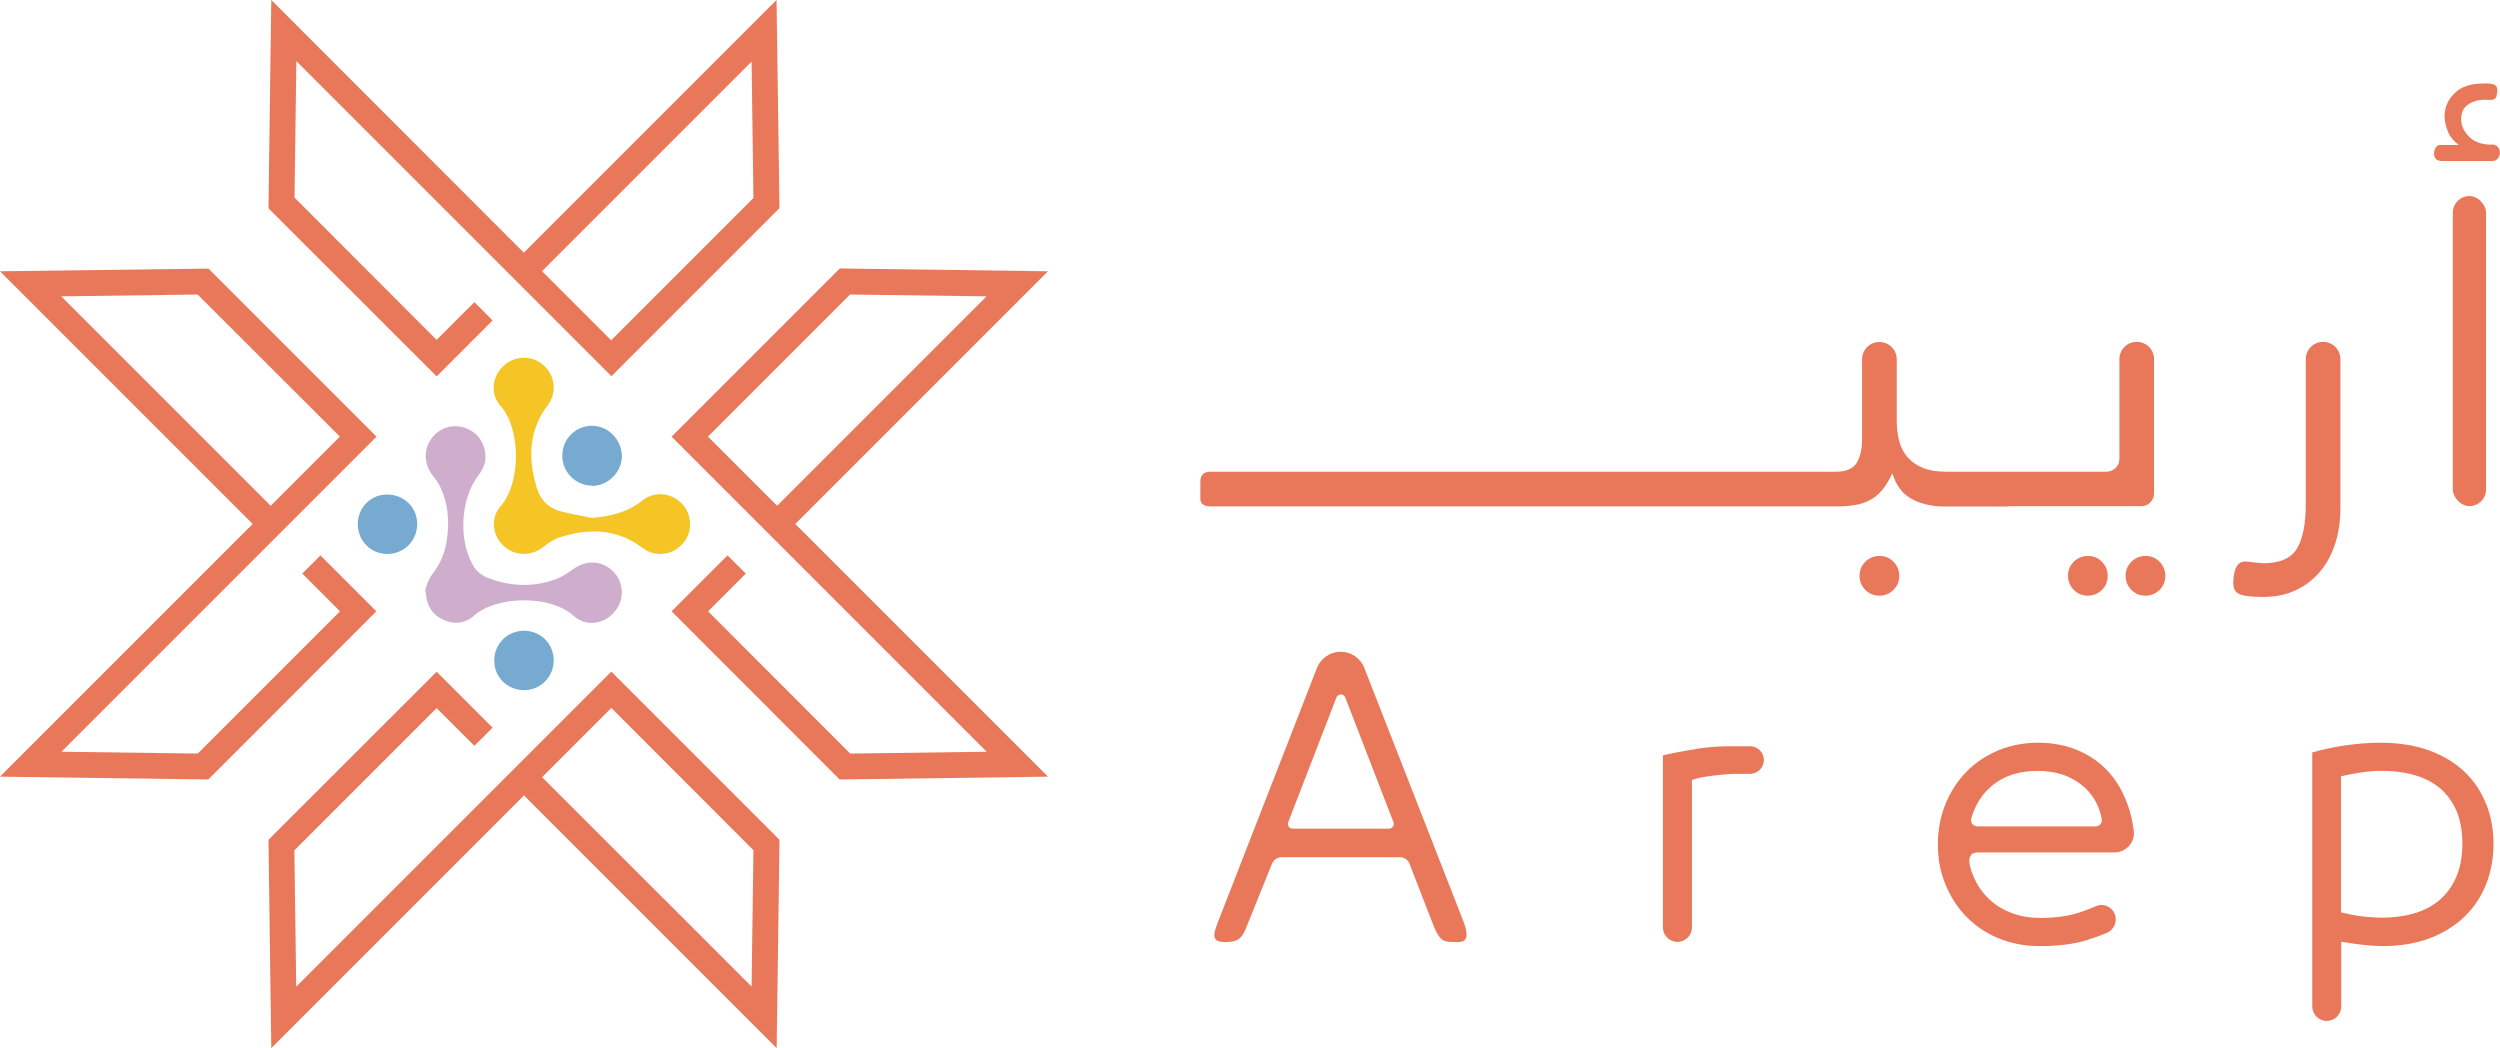
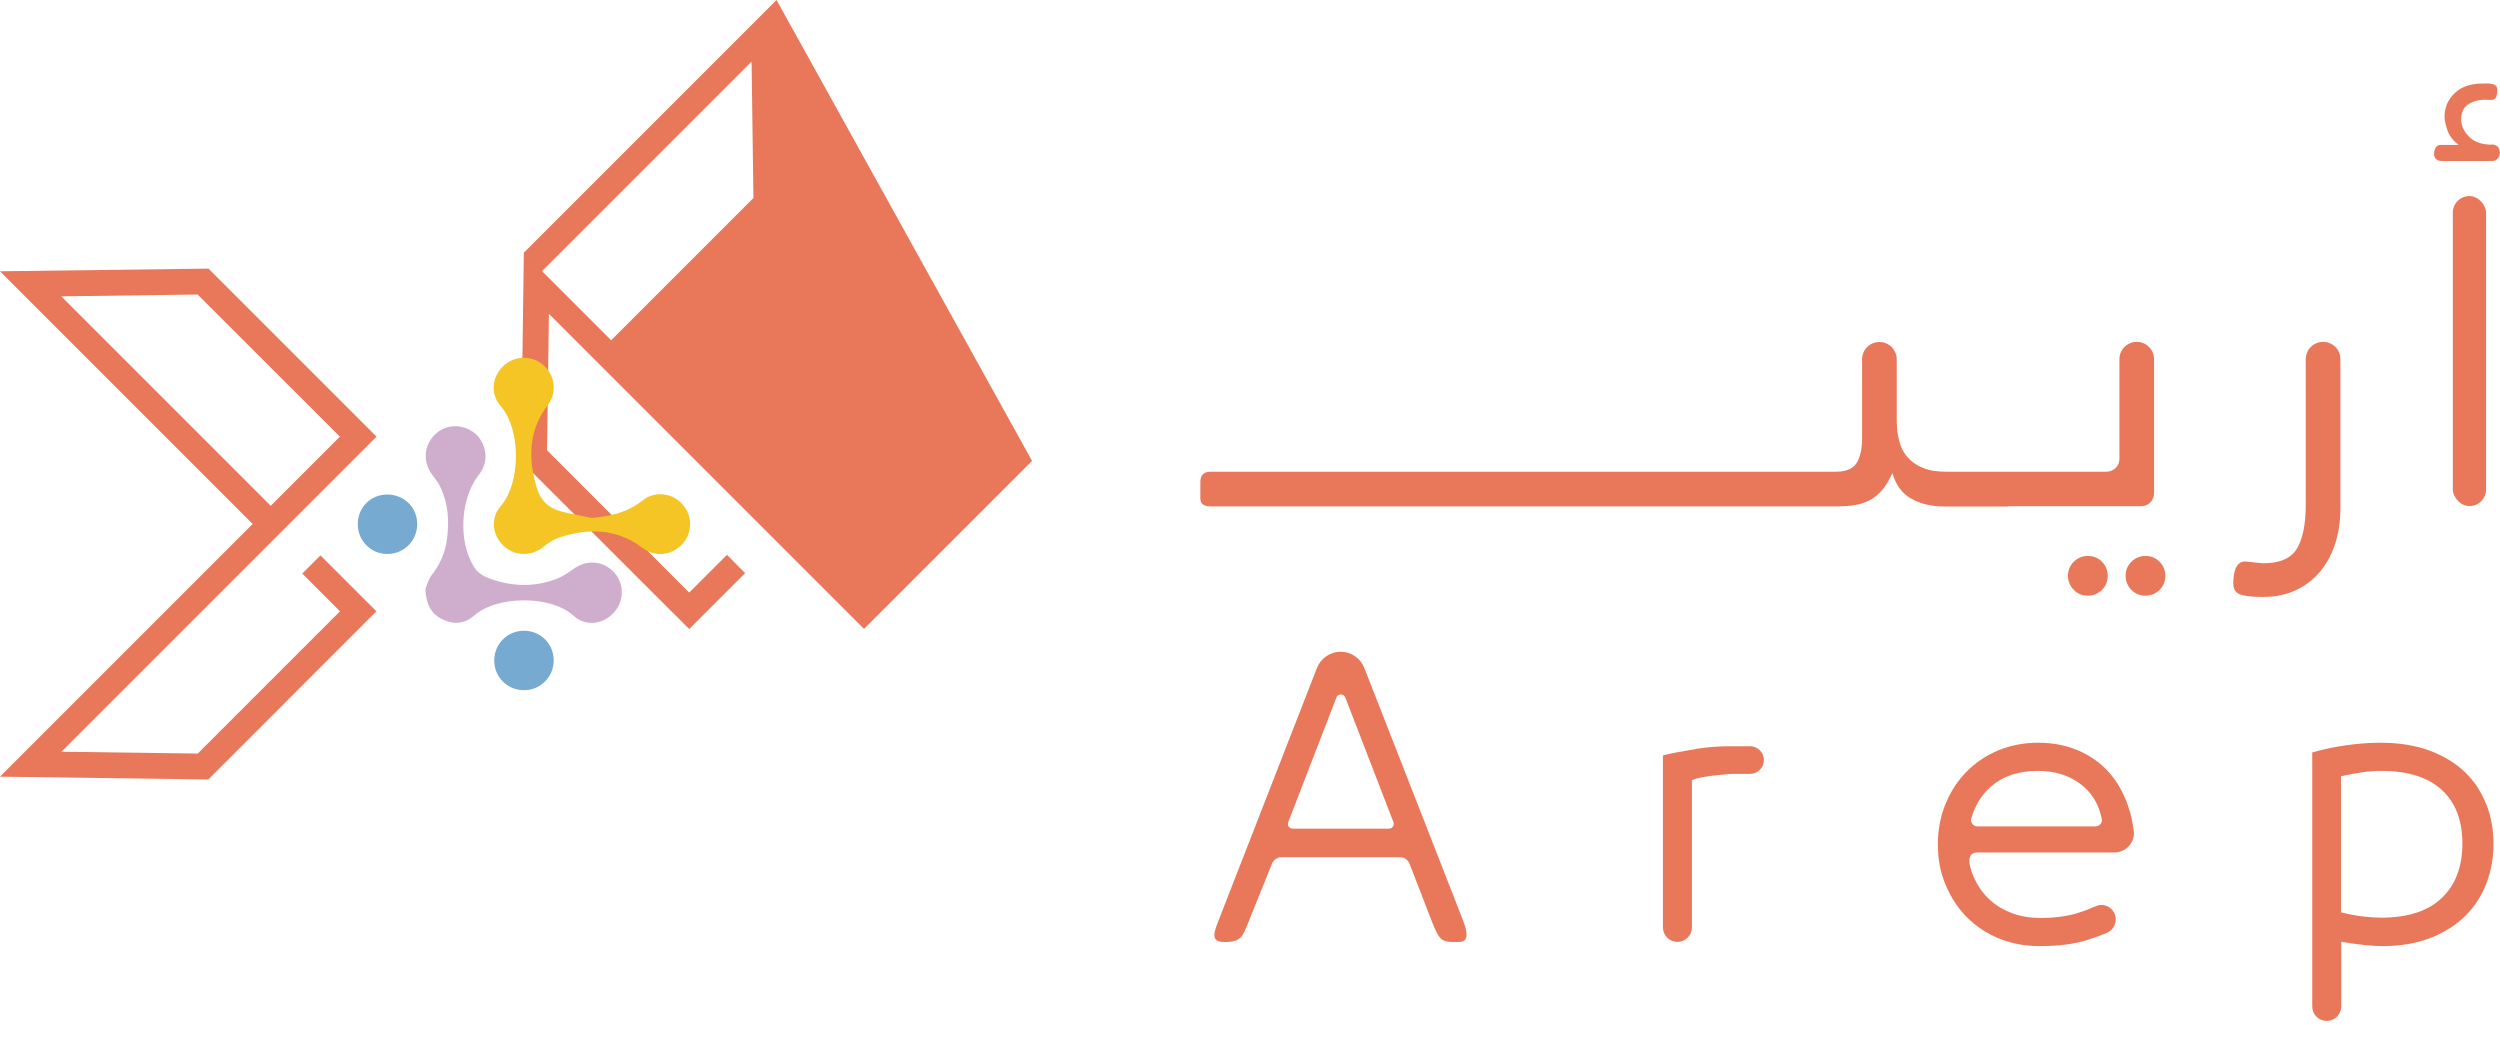
<svg xmlns="http://www.w3.org/2000/svg" id="Layer_1" data-name="Layer 1" viewBox="0 0 177.49 74.4">
  <defs>
    <style>
      .cls-1 {
        fill: #e97759;
      }

      .cls-2 {
        fill: #f5c425;
      }

      .cls-3 {
        fill: #cfaecd;
      }

      .cls-4 {
        fill: #77aad1;
      }
    </style>
  </defs>
  <g>
    <path class="cls-1" d="M95.18,46.27c-.74,0-1.41,.46-1.68,1.15,0,0-6.52,16.74-6.91,17.73-.39,1-.73,1.73,.35,1.73,.88,0,1.21-.18,1.53-1.01,.26-.66,1.39-3.46,1.84-4.56,.11-.27,.38-.45,.67-.45h8.41c.3,0,.57,.18,.68,.46l1.58,4.08c.57,1.48,.76,1.48,1.79,1.48,.4,0,1.02,0,.45-1.48s-7.03-17.98-7.03-17.98c-.27-.69-.94-1.15-1.68-1.15h0Zm-3.72,12.1l3.42-8.85c.11-.29,.52-.29,.63,0l3.42,8.85c.09,.22-.08,.46-.31,.46h-6.85c-.24,0-.4-.24-.31-.46Z" />
    <path class="cls-1" d="M120.37,53.19c-.86,.13-1.64,.27-2.31,.44v12.21c0,.57,.46,1.03,1.03,1.03h0c.57,0,1.03-.46,1.03-1.03v-10.46c.17-.07,.38-.13,.64-.18,.25-.05,.53-.09,.83-.13,.3-.03,.58-.06,.86-.09,.28-.03,.53-.04,.75-.04h1.05c.54,0,.98-.44,.98-.98h0c0-.54-.44-.98-.98-.98h-1.46c-.75,0-1.55,.06-2.41,.19Z" />
    <path class="cls-1" d="M151.08,57.2c-.34-.97-.81-1.78-1.42-2.44-.61-.66-1.34-1.16-2.19-1.51-.85-.35-1.77-.52-2.77-.52s-1.93,.18-2.8,.53c-.86,.36-1.61,.85-2.25,1.49s-1.14,1.4-1.51,2.29c-.37,.89-.56,1.86-.56,2.91s.18,1.99,.55,2.87,.86,1.64,1.5,2.29c.64,.64,1.39,1.15,2.27,1.51,.88,.36,1.85,.55,2.9,.55,1.32,0,2.44-.14,3.34-.42,.51-.16,.99-.33,1.44-.52,.55-.24,.79-.88,.52-1.42h0c-.25-.49-.82-.7-1.32-.47-.37,.17-.77,.32-1.2,.46-.78,.25-1.69,.37-2.74,.37-.71,0-1.37-.11-1.97-.33s-1.13-.53-1.58-.94c-.45-.41-.81-.89-1.08-1.46-.27-.57-.82-1.92,.19-1.92h9.72c.81,0,1.47-.71,1.37-1.52-.08-.64-.21-1.24-.41-1.79Zm-10.69,1.47c-.29,0-.52-.28-.44-.56,.27-.94,.75-1.72,1.45-2.31,.83-.71,1.92-1.07,3.28-1.07,1.25,0,2.3,.34,3.15,1.03,.73,.59,1.19,1.38,1.39,2.39,.05,.27-.17,.52-.44,.52h-8.38Z" />
    <path class="cls-1" d="M176.5,57.08c-.34-.87-.84-1.63-1.51-2.27-.67-.64-1.5-1.15-2.5-1.52-1-.37-2.16-.56-3.48-.56-.78,0-1.59,.06-2.44,.18-.85,.12-1.65,.29-2.41,.51v18.03c0,.57,.46,1.03,1.03,1.03h0c.57,0,1.03-.46,1.03-1.03v-4.59c.59,.1,1.14,.18,1.63,.23,.49,.05,.92,.08,1.27,.08,1.29,0,2.42-.19,3.41-.57,.98-.38,1.81-.9,2.48-1.56,.67-.66,1.17-1.43,1.51-2.31s.51-1.82,.51-2.82-.17-1.94-.51-2.81Zm-3.14,6.67c-.97,.93-2.41,1.4-4.31,1.4-.37,0-.79-.03-1.25-.08-.46-.05-.99-.15-1.6-.3v-9.66c.54-.12,1.04-.21,1.5-.28s.91-.1,1.35-.1c1.9,0,3.33,.45,4.31,1.35,.97,.9,1.46,2.17,1.46,3.81s-.49,2.93-1.46,3.86Z" />
-     <path class="cls-1" d="M133.43,39.47c-.39,0-.72,.14-1,.41-.28,.28-.41,.61-.41,1s.14,.72,.41,1c.28,.28,.61,.41,1,.41s.72-.14,1-.41c.28-.28,.41-.61,.41-1s-.14-.72-.41-1c-.28-.28-.61-.41-1-.41Z" />
    <path class="cls-1" d="M142.55,35.94h9.47c.5,0,.91-.41,.91-.91v-9.53c0-.68-.55-1.23-1.23-1.23h0c-.68,0-1.23,.55-1.23,1.23v7.08c0,.5-.41,.91-.91,.91h-11.4c-.66,0-1.21-.09-1.66-.28-.45-.19-.81-.44-1.09-.77-.28-.33-.47-.71-.58-1.15-.11-.44-.17-.92-.17-1.43v-4.35c0-.68-.55-1.23-1.23-1.23h0c-.68,0-1.23,.55-1.23,1.23v5.64c0,.72-.13,1.29-.38,1.71-.26,.42-.75,.63-1.49,.63h-44.4c-.47,0-.71,.24-.71,.73v1.18c0,.36,.24,.55,.71,.55h44.58c.41,0,.8-.03,1.17-.09s.71-.17,1.03-.33c.32-.16,.62-.4,.89-.71,.27-.31,.52-.72,.75-1.23,.25,.85,.7,1.46,1.35,1.82,.65,.36,1.44,.55,2.36,.55h4.48Z" />
    <path class="cls-1" d="M147.23,39.88c-.28,.28-.41,.61-.41,1s.14,.72,.41,1,.61,.41,1,.41,.72-.14,1-.41,.41-.61,.41-1-.14-.72-.41-1c-.28-.28-.61-.41-1-.41s-.72,.14-1,.41Z" />
    <path class="cls-1" d="M151.32,39.88c-.28,.28-.41,.61-.41,1s.14,.72,.41,1c.28,.28,.61,.41,1,.41s.72-.14,1-.41c.28-.28,.41-.61,.41-1s-.14-.72-.41-1c-.28-.28-.61-.41-1-.41s-.72,.14-1,.41Z" />
    <path class="cls-1" d="M165.81,38.53c.24-.77,.35-1.59,.35-2.47v-10.56c0-.68-.55-1.23-1.23-1.23h0c-.68,0-1.23,.55-1.23,1.23v10.29c0,1.41-.21,2.47-.63,3.16-.42,.7-1.22,1.04-2.41,1.04-.1,0-.68-.07-1.17-.12-.41-.05-.79,.17-.9,1.01-.11,.85-.02,1.27,.78,1.41,.5,.09,1.06,.09,1.3,.09,.88,0,1.66-.16,2.35-.49,.69-.33,1.26-.78,1.73-1.35,.47-.57,.82-1.24,1.06-2.01Z" />
    <path class="cls-1" d="M176.91,10.27c-.32,.01-.68-.06-.84-.11-.31-.1-.57-.24-.76-.44-.39-.39-.58-.81-.58-1.26s.16-.82,.49-1.04c.33-.22,.73-.34,1.2-.34,.11,0,.21,0,.31,.01,.49,.06,.52-.31,.52-.31l.05-.32s.06-.37-.29-.48c-.27-.08-.53-.05-.75-.05-.86,0-1.53,.23-2,.69-.47,.46-.71,1.02-.71,1.67,0,.23,.07,.54,.2,.94,.13,.4,.4,.75,.81,1.06h-1.31c-.34,0-.44,.4-.44,.63s.1,.51,.56,.51h3.55c.56,0,.56-.59,.56-.59,0,0,0-.6-.58-.58Z" />
    <rect class="cls-1" x="174.14" y="13.92" width="2.36" height="22.01" rx="1.18" ry="1.18" />
  </g>
  <g>
    <g>
-       <path class="cls-1" d="M50.26,31l10.09-10.09,9.69,.13-14.87,14.87-4.91-4.91Zm9.35-11.93l-11.93,11.93,6.85,6.85,.65,.65,14.87,14.87-9.69,.13-10.09-10.1,2.68-2.68-1.3-1.29-3.97,3.97,11.93,11.94,14.79-.2-17.94-17.94,17.94-17.94-14.79-.2Z" />
      <path class="cls-1" d="M4.35,21.04l9.68-.13,10.1,10.09-4.91,4.91L4.35,21.04Zm10.43-1.97L0,19.26l17.94,17.94L0,55.14l14.79,.2,11.93-11.94-3.97-3.97-1.29,1.29,2.68,2.68-10.1,10.1-9.68-.13,14.87-14.87,.65-.65,6.85-6.85-11.93-11.93Z" />
    </g>
    <g>
-       <path class="cls-1" d="M38.49,55.17l4.91-4.91,10.09,10.1-.13,9.68-14.88-14.87Zm4.91-7.49l-6.85,6.85-.65,.65-14.87,14.87-.13-9.68,10.1-10.1,2.68,2.68,1.29-1.29-3.97-3.97-11.94,11.93,.2,14.79,17.94-17.94,17.94,17.94,.2-14.79-11.93-11.93Z" />
-       <path class="cls-1" d="M38.49,19.24l14.87-14.87,.13,9.69-10.1,10.1-4.91-4.91ZM55.13,0l-17.94,17.94L19.26,0l-.2,14.79,11.94,11.93,3.97-3.97-1.29-1.3-2.68,2.68-10.09-10.1,.13-9.69,14.87,14.87,.65,.65,6.85,6.85,11.93-11.93L55.13,0Z" />
+       <path class="cls-1" d="M38.49,19.24l14.87-14.87,.13,9.69-10.1,10.1-4.91-4.91ZM55.13,0l-17.94,17.94l-.2,14.79,11.94,11.93,3.97-3.97-1.29-1.3-2.68,2.68-10.09-10.1,.13-9.69,14.87,14.87,.65,.65,6.85,6.85,11.93-11.93L55.13,0Z" />
    </g>
    <g>
      <path class="cls-3" d="M43.57,43.5c.75-.79,.77-2.04,.05-2.84-.76-.85-1.95-.96-2.9-.27-.36,.26-.83,.58-1.34,.76-1.41,.5-2.87,.5-4.34,.02-.52-.17-1.05-.38-1.38-.91-1.14-1.8-.99-4.85,.32-6.53,.36-.46,.53-.97,.48-1.49-.08-.95-.72-1.7-1.64-1.92-.9-.22-1.8,.17-2.29,.97-.48,.79-.39,1.75,.23,2.52,.23,.28,.41,.56,.54,.85,.49,1.07,.63,2.28,.42,3.7-.13,.91-.49,1.73-1.06,2.45-.19,.24-.3,.56-.38,.8-.03,.08-.05,.16-.08,.22,.05,1.08,.41,1.74,1.19,2.13,.82,.41,1.61,.32,2.25-.24,.82-.73,2.19-1.1,3.56-1.1s2.71,.36,3.51,1.09c.82,.75,2.04,.67,2.85-.19Z" />
      <path class="cls-2" d="M48.46,38.61c.72-.8,.71-2.01-.01-2.81-.75-.83-1.99-.95-2.82-.28-1.14,.92-2.46,1.15-3.59,1.25h-.02s-.02,0-.02,0c-.22-.05-.45-.09-.68-.14-.51-.1-1.04-.2-1.55-.34-.84-.23-1.4-.78-1.66-1.65-.71-2.32-.46-4.25,.78-5.88,.66-.87,.53-2.09-.29-2.82-.82-.73-2.04-.72-2.85,.03-.84,.78-.94,2.02-.23,2.82,1.48,1.67,1.48,5.5,0,7.18-.69,.78-.59,2.01,.23,2.78,.78,.74,1.98,.77,2.85,.06,.4-.32,.76-.54,1.11-.65,.87-.29,1.69-.43,2.46-.43,1.28,0,2.42,.39,3.46,1.18,.87,.66,2.08,.53,2.83-.3Z" />
-       <path class="cls-4" d="M42.04,34.5h0c.53,0,1.07-.23,1.48-.64,.4-.4,.63-.93,.63-1.46,0-.58-.23-1.13-.65-1.55-.4-.4-.92-.62-1.48-.62h0c-1.17,0-2.11,.96-2.1,2.13,0,1.17,.96,2.12,2.12,2.12Z" />
      <path class="cls-4" d="M37.2,44.78c-.57,0-1.11,.22-1.5,.62-.4,.4-.61,.93-.61,1.5,0,1.18,.94,2.1,2.12,2.1h.01c1.15,0,2.09-.95,2.09-2.1,0-.58-.21-1.11-.61-1.51-.39-.39-.93-.61-1.5-.61h0Z" />
      <path class="cls-4" d="M27.48,35.11c-1.17,0-2.08,.93-2.08,2.1,0,.58,.22,1.12,.63,1.52,.39,.39,.91,.6,1.46,.6h.02c1.19-.01,2.11-.95,2.11-2.13,0-.57-.22-1.09-.61-1.48-.4-.39-.93-.61-1.51-.61h-.02Z" />
    </g>
  </g>
</svg>